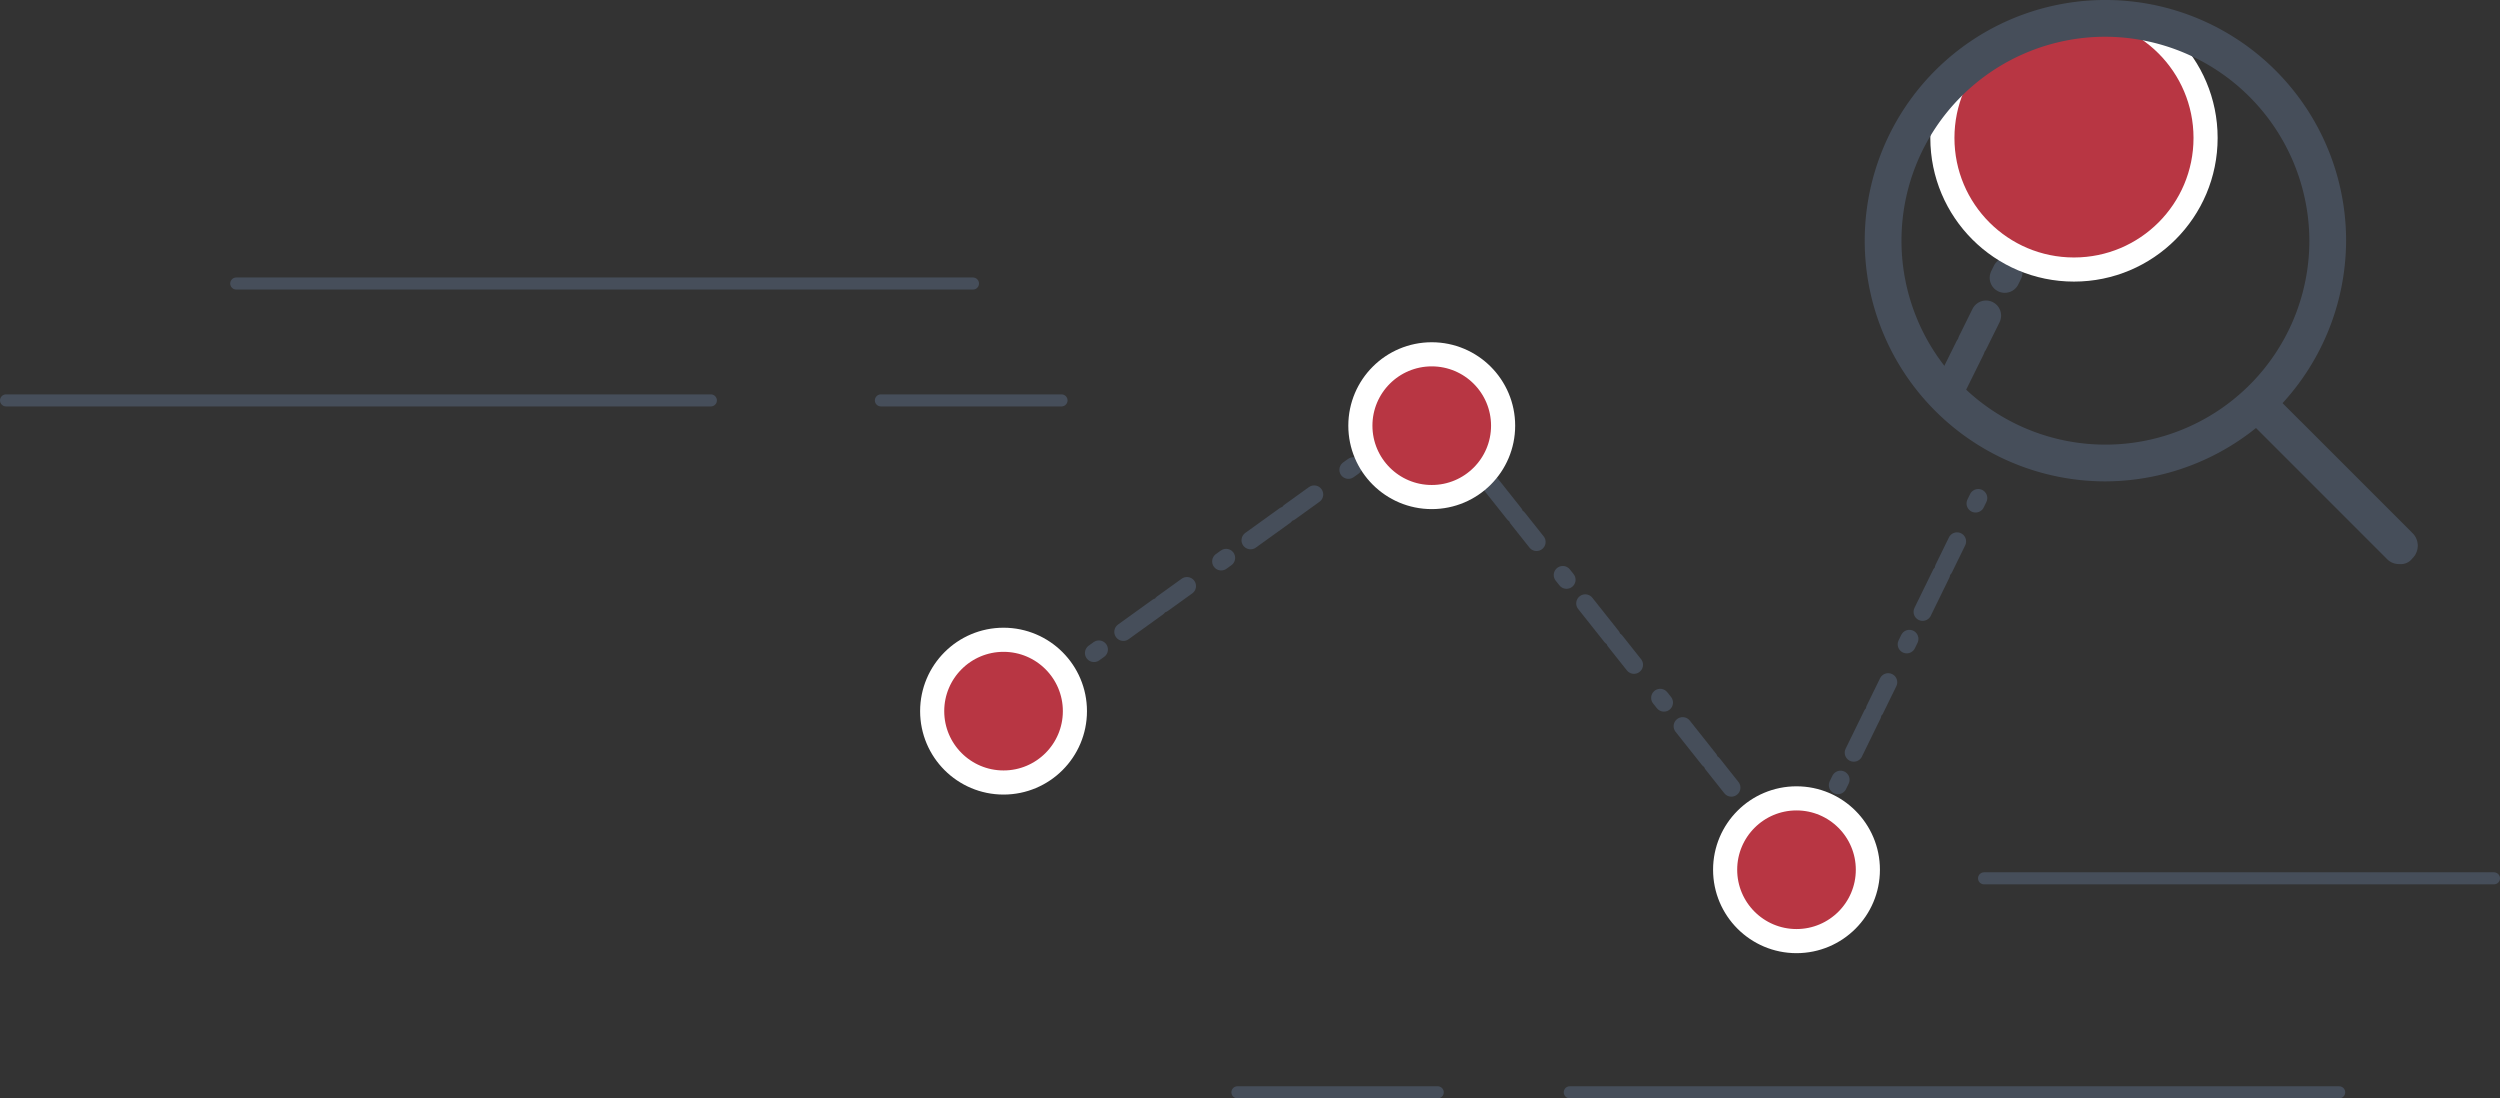
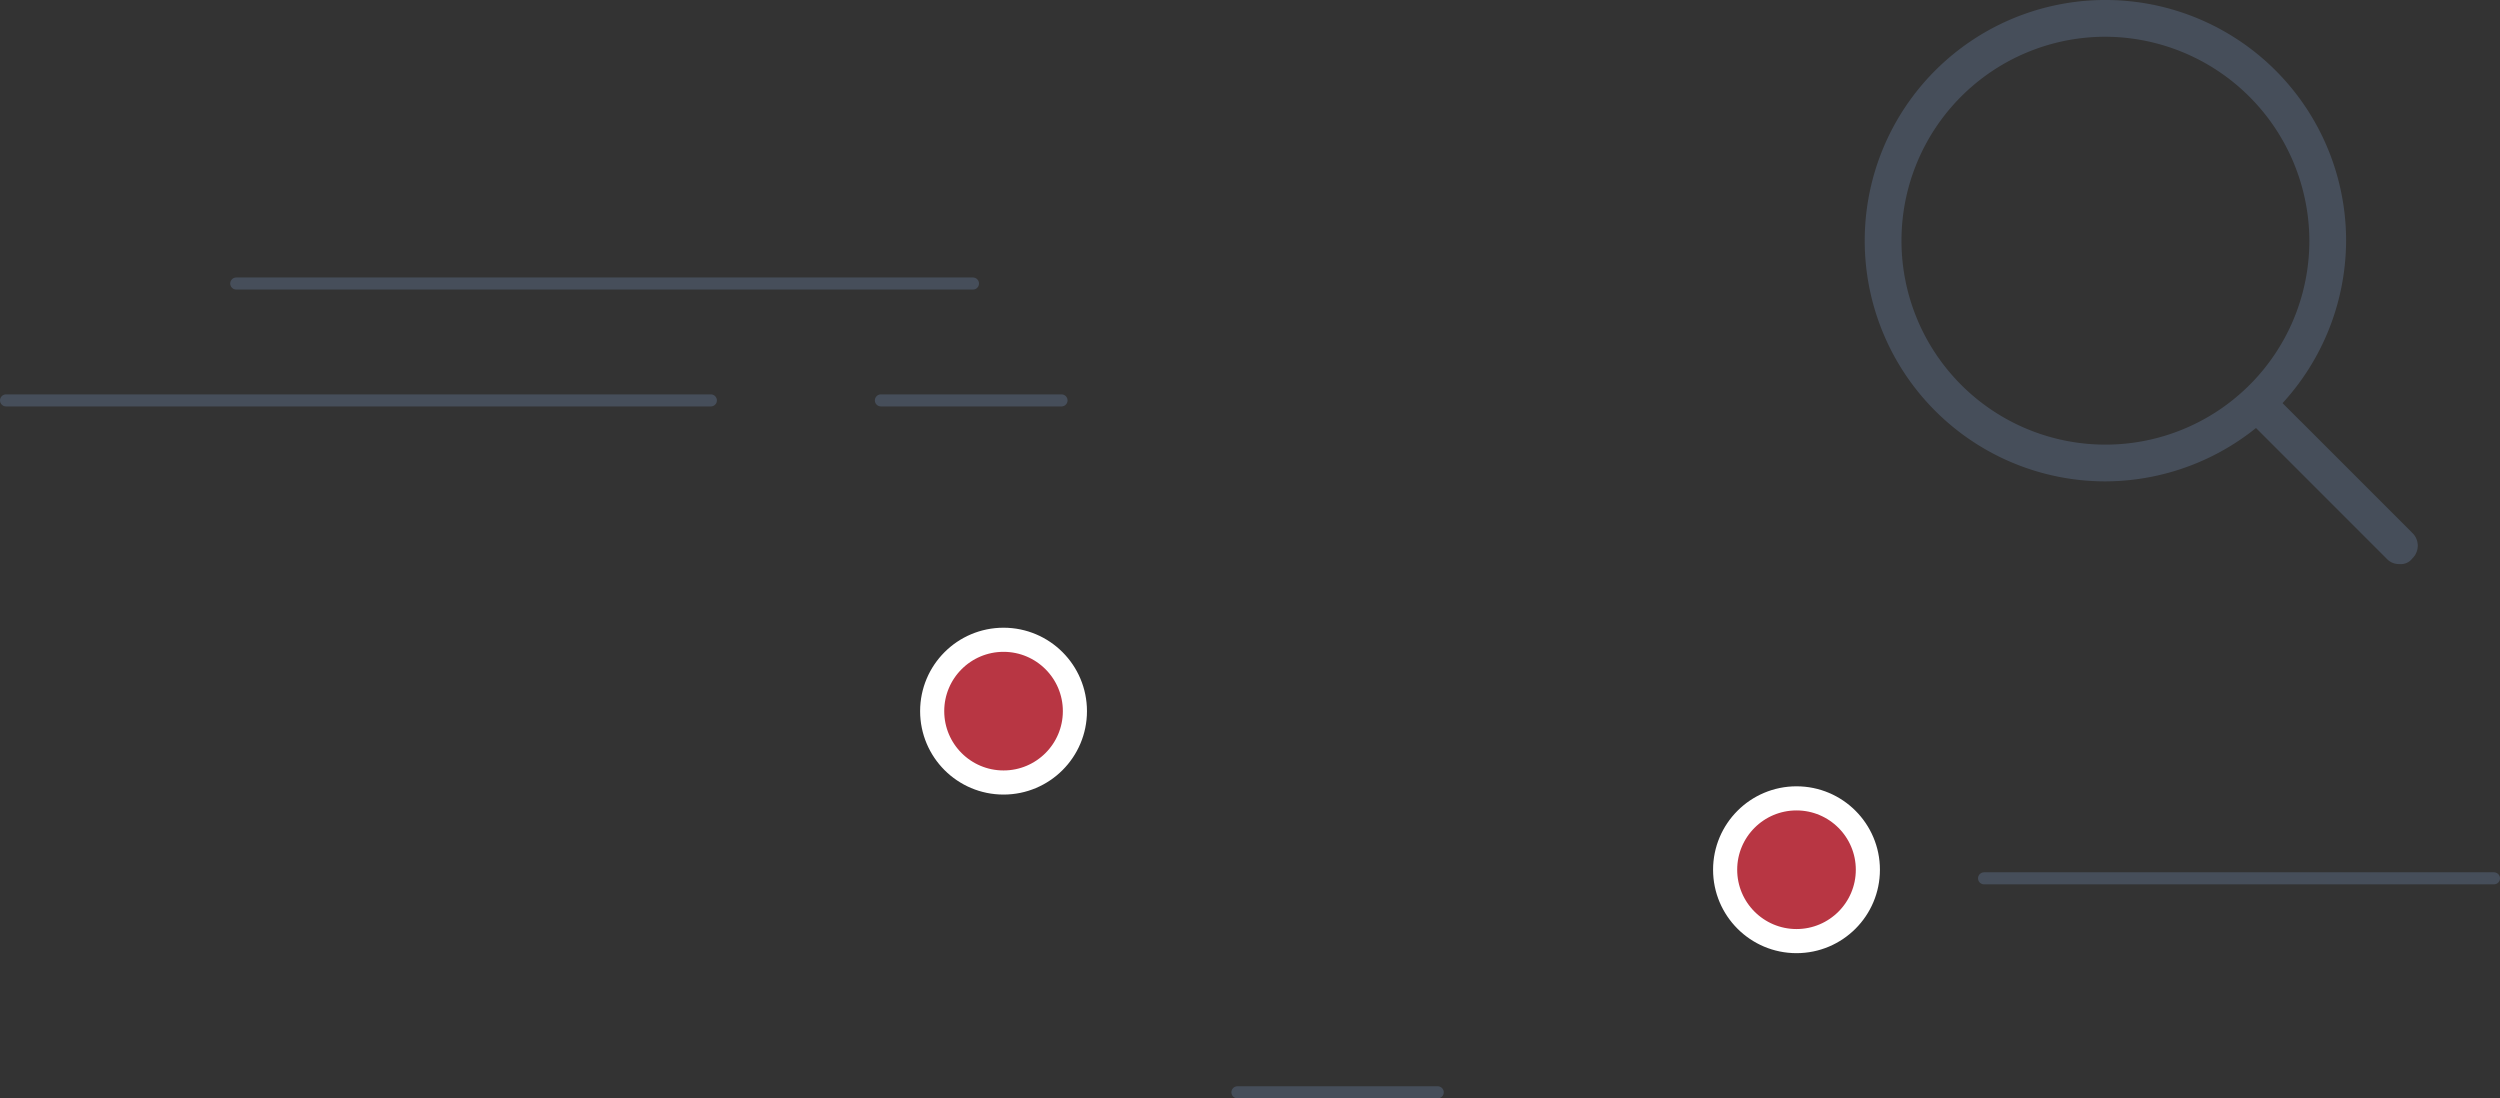
<svg xmlns="http://www.w3.org/2000/svg" viewBox="0 0 414.628 182.16">
  <rect x="0" y="0" width="414.628" height="182.16" fill="#333333" stroke="none" />
  <defs>
    <style>.a{fill:#af3a3a;opacity:0.75;}.b,.d,.f{fill:none;stroke:#464e5a;}.b,.c,.d,.f{stroke-linecap:round;}.b,.c,.f{stroke-miterlimit:10;}.b{stroke-width:3px;}.b,.f{stroke-dasharray:5 7 1;}.c{fill:#b83643;stroke:#fff;stroke-width:4px;}.d{stroke-width:2px;}.e{clip-path:url(#a);}.f{stroke-width:5px;}.g{fill:#464e5a;}</style>
    <clipPath id="a">
-       <circle class="a" cx="34.5" cy="34.5" r="34.5" transform="translate(710 300)" />
-     </clipPath>
+       </clipPath>
  </defs>
  <g transform="translate(-395.372 -294.934)">
    <g transform="translate(-3.525 136.983)">
-       <path class="b" d="M560,265.929l65.756-47.345,60.5,76.277,32.326-66.121" transform="translate(10.597 7.336)" />
      <circle class="c" cx="11.836" cy="11.836" r="11.836" transform="translate(553.5 264.059)" />
-       <circle class="c" cx="11.836" cy="11.836" r="11.836" transform="translate(624.517 216.714)" />
      <circle class="c" cx="11.836" cy="11.836" r="11.836" transform="translate(685.013 290.362)" />
    </g>
    <g transform="translate(395.872 341.457)">
      <line class="d" x2="29.959" transform="translate(145.596 19.885)" />
      <line class="d" x2="116.899" transform="translate(0.5 19.885)" />
      <line class="d" x2="122.186" transform="translate(38.683 0.5)" />
    </g>
    <g transform="translate(600.1 440.106)">
-       <line class="d" x2="127.607" transform="translate(55.62 35.988)" />
      <line class="d" x2="33.223" transform="translate(0.5 35.988)" />
      <line class="d" x2="84.568" transform="translate(124.332 0.5)" />
    </g>
    <g class="e">
      <g transform="translate(709.986 300.936)">
        <g transform="translate(-7.737 -4.949)">
          <path class="f" d="M721.213,257.041,761.1,176.5" transform="translate(-724.001 -154.675)" />
          <ellipse class="c" cx="21.825" cy="21.825" rx="21.825" ry="21.825" transform="translate(15.27)" />
        </g>
      </g>
    </g>
    <g transform="translate(704.639 294.934)">
      <path class="g" d="M39.919,79.837A39.919,39.919,0,1,1,79.837,39.919,40.056,40.056,0,0,1,39.919,79.837Zm0-73.743A33.824,33.824,0,1,0,73.743,39.919,33.943,33.943,0,0,0,39.919,6.094Z" />
      <g transform="translate(62.773 64.601)">
        <path class="g" d="M46.5,50.149a2.766,2.766,0,0,1-2.133-.914L21.514,26.38a3.017,3.017,0,1,1,4.266-4.266L48.634,44.968a2.946,2.946,0,0,1,0,4.266,2.372,2.372,0,0,1-2.133.914Z" transform="translate(-20.6 -21.2)" />
      </g>
    </g>
  </g>
</svg>